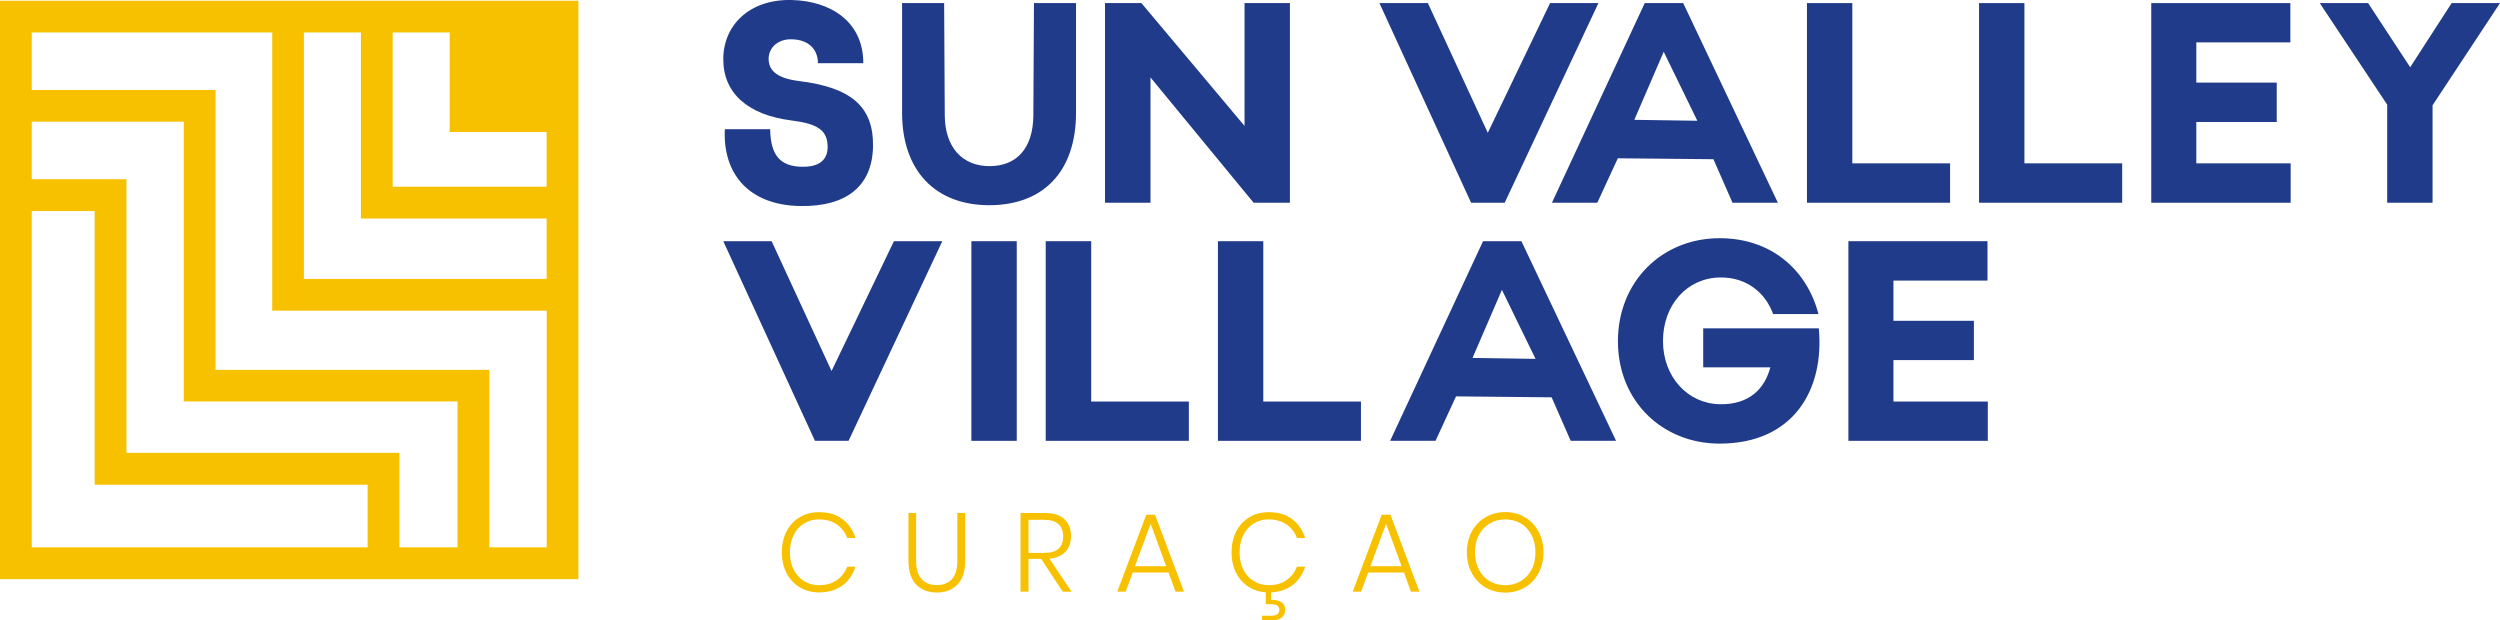
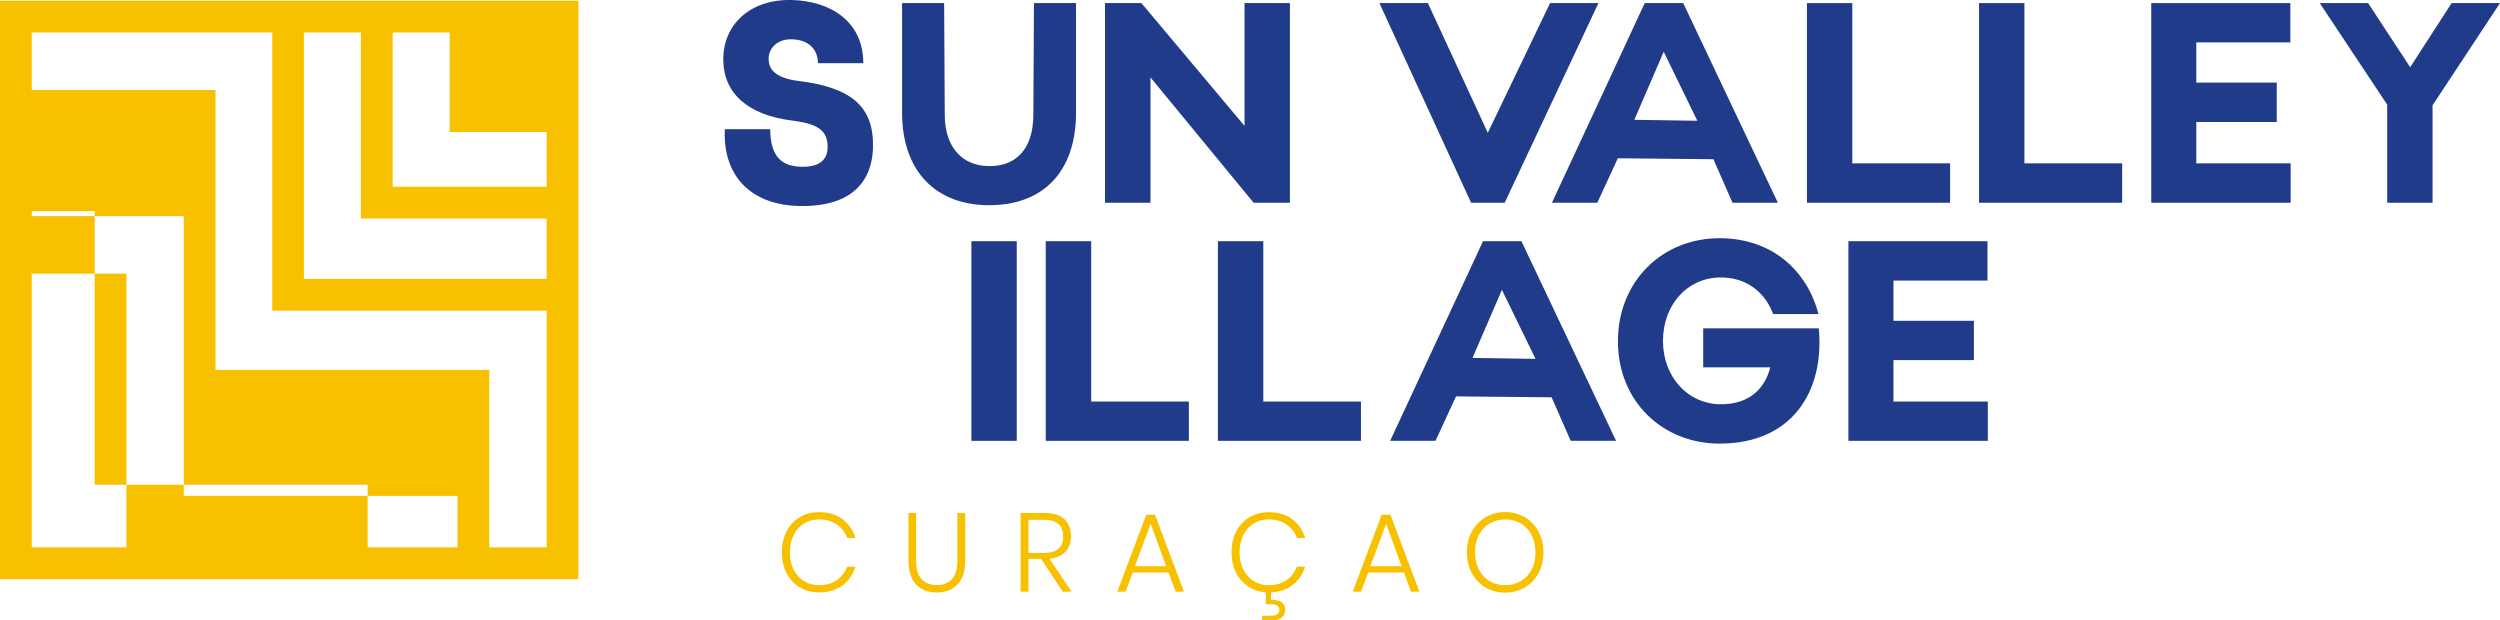
<svg xmlns="http://www.w3.org/2000/svg" id="Laag_2" viewBox="0 0 242.44 60.17">
  <defs>
    <style>.cls-1{fill:#f7c100;}.cls-1,.cls-2{stroke-width:0px;}.cls-2{fill:#213b8b;}</style>
  </defs>
  <g id="Laag_2-2">
    <path class="cls-2" d="m70.29,12.53h4.4c.03,2.55,1,3.58,2.99,3.64,1.7.06,2.58-.62,2.58-1.91,0-1.64-.97-2.26-3.52-2.58-4.17-.53-6.6-2.61-6.6-5.93S72.69-.09,76.77,0c3.73.09,6.95,2.05,6.95,6.13h-4.4c0-1.29-.85-2.32-2.64-2.32-1.29,0-2.11.85-2.14,1.82-.03,1.03.56,1.94,2.96,2.23,4.96.62,7.25,2.41,7.16,6.4-.09,3.84-2.64,5.78-7.01,5.72-4.99-.06-7.57-3.08-7.36-7.45" />
    <path class="cls-2" d="m87.48,10.92V.3h4.08l.06,10.91c.03,3.08,1.7,4.9,4.34,4.9s4.22-1.73,4.25-4.9l.06-10.91h4.08v10.62c0,5.78-3.23,8.98-8.42,8.98s-8.45-3.31-8.45-8.98" />
    <polygon class="cls-2" points="107.16 .3 110.69 .3 120.69 12.21 120.69 .3 125.09 .3 125.09 19.66 121.57 19.66 111.57 7.51 111.57 19.66 107.16 19.66 107.16 .3" />
    <polygon class="cls-2" points="133.77 .3 138.47 .3 144.28 12.88 150.32 .3 155.01 .3 145.92 19.66 142.66 19.66 133.77 .3" />
    <path class="cls-2" d="m159.5.3h3.73l9.18,19.36h-4.4l-1.85-4.22-9.27-.09-1.99,4.31h-4.4L159.5.3Zm5.1,11.41l-3.26-6.69-2.85,6.6,6.1.09Z" />
    <polygon class="cls-2" points="175.23 .3 179.63 .3 179.63 15.84 189.11 15.84 189.11 19.66 175.23 19.66 175.23 .3" />
    <polygon class="cls-2" points="191.92 .3 196.32 .3 196.32 15.84 205.8 15.84 205.8 19.66 191.92 19.66 191.92 .3" />
    <polygon class="cls-2" points="208.62 .3 222.11 .3 222.11 4.11 212.99 4.11 212.99 8.01 220.79 8.01 220.79 11.83 212.99 11.83 212.99 15.84 222.14 15.84 222.14 19.66 208.62 19.66 208.62 .3" />
    <polygon class="cls-2" points="231.5 10.15 224.96 .3 229.65 .3 233.73 6.52 237.75 .3 242.44 .3 235.9 10.21 235.9 19.66 231.5 19.66 231.5 10.15" />
-     <polygon class="cls-2" points="70.14 23.39 74.83 23.39 80.64 35.98 86.69 23.39 91.38 23.39 82.29 42.75 79.03 42.75 70.14 23.39" />
    <rect class="cls-2" x="94.2" y="23.39" width="4.4" height="19.36" />
    <polygon class="cls-2" points="101.41 23.39 105.82 23.39 105.82 38.94 115.29 38.94 115.29 42.75 101.41 42.75 101.41 23.39" />
    <polygon class="cls-2" points="118.11 23.39 122.51 23.39 122.51 38.94 131.98 38.94 131.98 42.75 118.11 42.75 118.11 23.39" />
    <path class="cls-2" d="m143.81,23.39h3.73l9.18,19.36h-4.4l-1.85-4.22-9.27-.09-1.99,4.31h-4.4l9.01-19.36Zm5.1,11.41l-3.26-6.69-2.85,6.6,6.1.09Z" />
    <path class="cls-2" d="m166.75,39.2c2.93.06,4.4-1.55,4.93-3.58h-6.51v-3.78h11.21c.56,5.96-2.46,11.18-9.62,11.18-5.54,0-9.86-4.11-9.86-9.92s4.28-10,9.86-10c5.05,0,8.48,3.11,9.59,7.36h-4.4c-.7-1.97-2.49-3.61-5.19-3.55-3.17.06-5.49,2.67-5.49,6.16s2.41,6.07,5.49,6.13" />
    <polygon class="cls-2" points="179.25 23.39 192.74 23.39 192.74 27.21 183.62 27.21 183.62 31.11 191.42 31.11 191.42 34.92 183.62 34.92 183.62 38.94 192.77 38.94 192.77 42.75 179.25 42.75 179.25 23.39" />
    <path class="cls-1" d="m81.69,50.34c.6.44,1.02,1.06,1.27,1.83h-.8c-.2-.55-.54-.98-1.01-1.31-.47-.33-1.05-.49-1.74-.49-.53,0-1.01.13-1.43.39-.43.26-.77.63-1.01,1.12-.24.48-.37,1.05-.37,1.69s.12,1.2.37,1.68c.25.48.58.85,1.01,1.11.43.26.91.39,1.43.39.69,0,1.27-.16,1.74-.49.47-.33.8-.76,1.01-1.31h.8c-.25.78-.67,1.39-1.27,1.83-.6.44-1.36.67-2.27.67-.7,0-1.32-.17-1.87-.5-.55-.33-.97-.79-1.28-1.38-.3-.59-.45-1.26-.45-2.01s.15-1.43.45-2.02c.3-.59.73-1.05,1.28-1.38.55-.33,1.17-.49,1.87-.49.92,0,1.67.22,2.27.67" />
    <path class="cls-1" d="m88.84,49.75v4.62c0,.82.18,1.41.54,1.8.36.38.85.57,1.47.57s1.1-.19,1.46-.57c.35-.38.53-.98.53-1.8v-4.62h.76v4.62c0,1.03-.25,1.8-.75,2.32-.5.51-1.17.77-2,.77s-1.5-.26-2-.77c-.5-.51-.75-1.28-.75-2.32v-4.62h.76Z" />
    <path class="cls-1" d="m103.06,57.38l-2.09-3.18h-1.23v3.18h-.77v-7.63h2.34c.86,0,1.5.2,1.92.61.42.4.63.95.63,1.63,0,.63-.18,1.14-.54,1.52-.36.38-.87.6-1.55.67l2.15,3.2h-.87Zm-3.32-3.76h1.52c1.23,0,1.84-.53,1.84-1.59s-.61-1.62-1.84-1.62h-1.52v3.21Z" />
    <path class="cls-1" d="m113.32,55.52h-3.47l-.69,1.86h-.81l2.81-7.46h.85l2.81,7.46h-.82l-.68-1.86Zm-.23-.61l-1.5-4.11-1.53,4.11h3.03Z" />
    <path class="cls-1" d="m125.3,50.34c.6.44,1.02,1.06,1.27,1.83h-.8c-.2-.55-.54-.98-1.01-1.31-.47-.32-1.05-.49-1.74-.49-.53,0-1.01.13-1.43.39-.43.26-.77.63-1.01,1.12-.25.48-.37,1.05-.37,1.69s.12,1.2.37,1.68c.25.48.58.85,1.01,1.11.43.26.91.39,1.43.39.69,0,1.27-.16,1.74-.49.47-.32.8-.76,1.01-1.31h.8c-.25.78-.67,1.39-1.27,1.83-.6.44-1.36.67-2.27.67-.7,0-1.32-.17-1.87-.5-.55-.33-.97-.79-1.28-1.38-.3-.59-.45-1.26-.45-2.01s.15-1.43.45-2.02c.3-.59.73-1.05,1.28-1.38.55-.33,1.17-.49,1.87-.49.92,0,1.67.22,2.27.67m-1.04,8.05c.25.16.37.41.37.75s-.12.58-.35.76c-.23.18-.54.27-.92.27h-.97v-.46h.89c.53,0,.79-.19.79-.57,0-.17-.06-.3-.19-.4-.13-.1-.33-.15-.6-.15h-.53v-1.29h.51v.88c.42-.02.75.05,1,.21" />
    <path class="cls-1" d="m136.15,55.52h-3.47l-.69,1.86h-.81l2.81-7.46h.85l2.81,7.46h-.82l-.68-1.86Zm-.23-.61l-1.5-4.11-1.53,4.11h3.03Z" />
    <path class="cls-1" d="m147.87,50.16c.56.33,1,.79,1.33,1.39.32.59.48,1.26.48,2.01s-.16,1.42-.48,2.02c-.32.6-.76,1.06-1.33,1.39-.56.33-1.2.5-1.9.5s-1.34-.17-1.91-.5c-.56-.33-1.01-.8-1.33-1.39-.32-.59-.48-1.27-.48-2.02s.16-1.42.48-2.01c.32-.59.76-1.05,1.33-1.39.56-.33,1.2-.5,1.91-.5s1.34.17,1.9.5m-3.4.6c-.44.26-.79.63-1.05,1.11-.26.48-.38,1.05-.38,1.69s.13,1.2.38,1.69c.26.48.61.86,1.05,1.11.44.26.94.39,1.5.39s1.05-.13,1.5-.39c.44-.26.79-.63,1.05-1.11.26-.48.38-1.05.38-1.69s-.13-1.2-.38-1.69c-.26-.48-.61-.86-1.05-1.11-.44-.26-.94-.39-1.5-.39s-1.06.13-1.5.39" />
-     <path class="cls-1" d="m0,56.16h56.09V.07H0v56.09Zm44.37-17.21v14.13h-5.64v-9.16H12.26v-26.54H3.08v-5.58h14.74v27.13h26.55ZM3.08,20.47h6.1v26.54h26.47v6.07H3.08V20.47Zm49.93,32.61h-5.56v-17.21h-26.55V8.73H3.08V3.15h23.32v26.98h26.62v22.95Zm0-26.03h-23.54V3.15h5.53v18.04h18.01v5.86Zm0-8.94h-14.93V3.15h5.53v9.65h9.4v5.31Z" />
+     <path class="cls-1" d="m0,56.16h56.09V.07H0v56.09Zm44.37-17.21v14.13h-5.64H12.26v-26.54H3.08v-5.58h14.74v27.13h26.55ZM3.08,20.47h6.1v26.54h26.47v6.07H3.08V20.47Zm49.93,32.61h-5.56v-17.21h-26.55V8.73H3.08V3.15h23.32v26.98h26.62v22.95Zm0-26.03h-23.54V3.15h5.53v18.04h18.01v5.86Zm0-8.94h-14.93V3.15h5.53v9.65h9.4v5.31Z" />
  </g>
</svg>